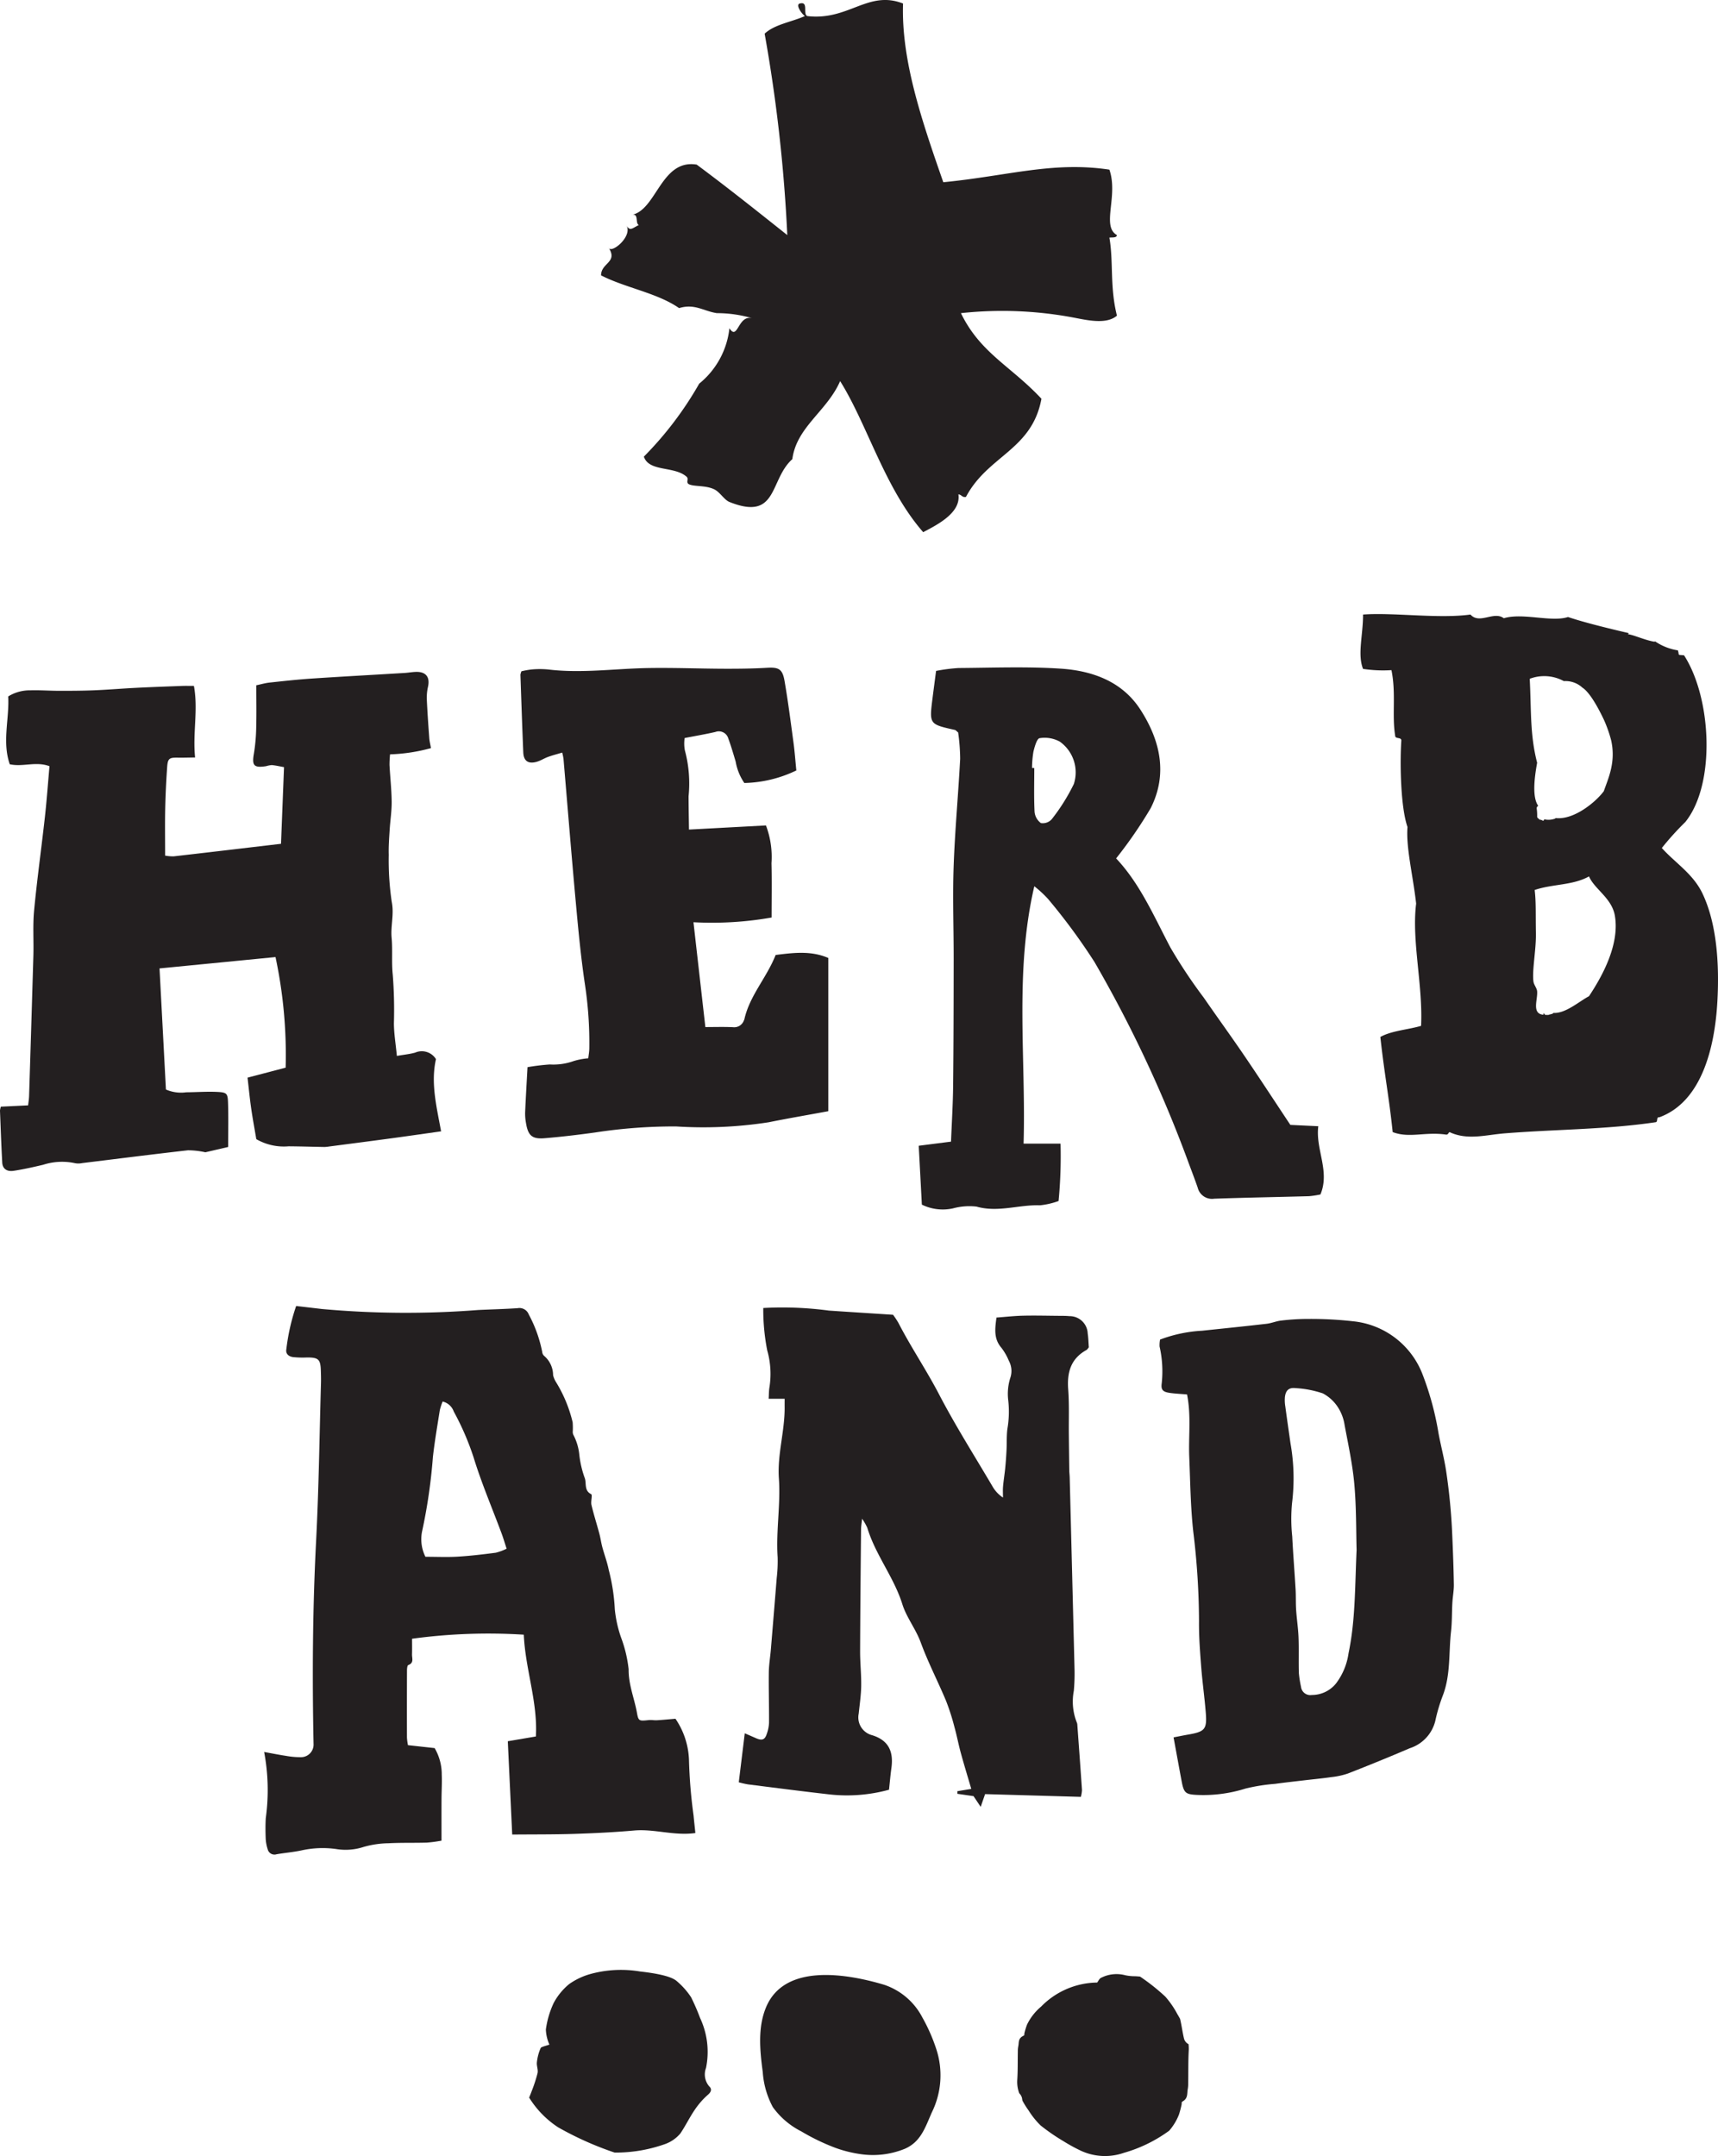
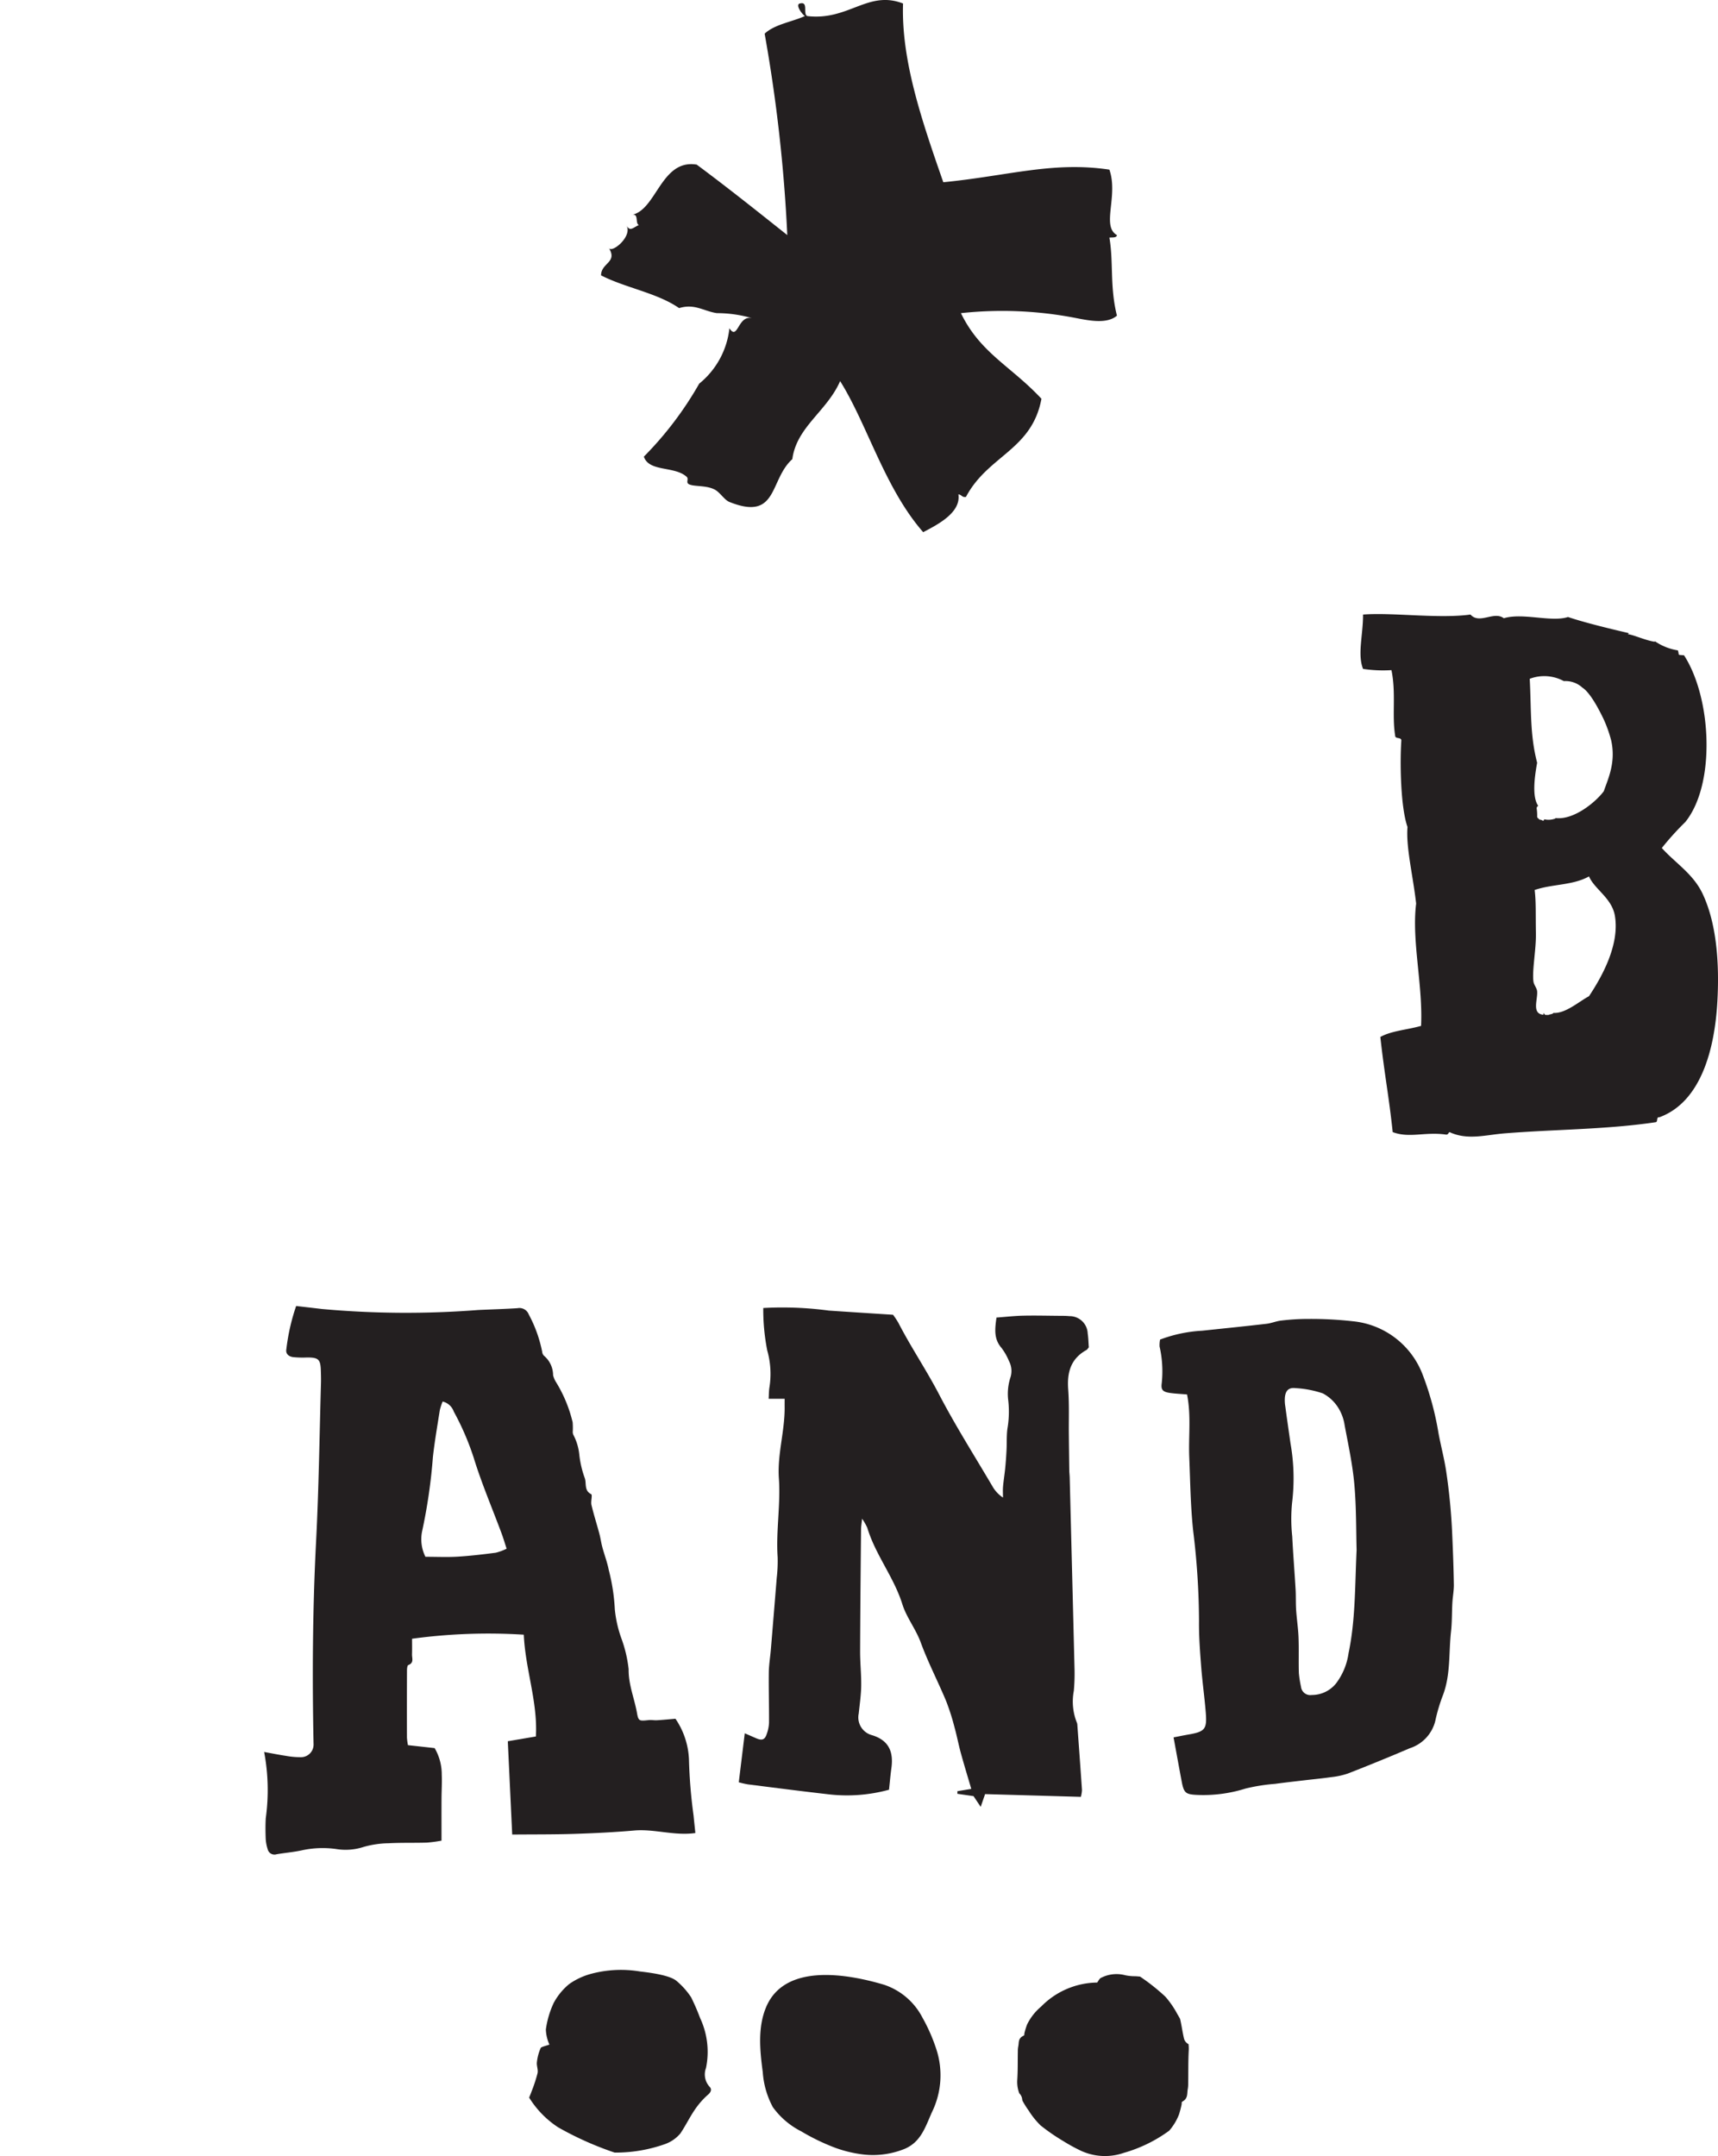
<svg xmlns="http://www.w3.org/2000/svg" viewBox="0 0 186.172 233.534">
  <g fill="#231f20">
    <path d="m28.623 189.771c.963.174 1.646.313 2.334.415a8.93 8.93 0 0 0 1.618.15 1.368 1.368 0 0 0 1.403-1.46c-.149-7.324-.102-14.641.277-21.962.295-5.689.363-11.39.527-17.086.013-.46-.001-.922-.015-1.383-.037-1.21-.263-1.413-1.514-1.405a10.048 10.048 0 0 1 -1.503-.042c-.44-.064-.814-.327-.72-.852a22.397 22.397 0 0 1 1.063-4.683c.964.113 1.873.216 2.78.325a100.949 100.949 0 0 0 16.948.109c1.423-.068 2.848-.102 4.269-.197a1.083 1.083 0 0 1 1.21.68 14.367 14.367 0 0 1 1.454 4.049.666.666 0 0 0 .21.436 2.757 2.757 0 0 1 .972 2.093 2.621 2.621 0 0 0 .34.787 14.813 14.813 0 0 1 1.78 4.319 8.004 8.004 0 0 1 .014.957.809.809 0 0 0 .052.379 5.821 5.821 0 0 1 .652 2.142 10.831 10.831 0 0 0 .585 2.537c.226.573-.099 1.361.702 1.767.162.082-.059.782.032 1.165.248 1.045.577 2.07.855 3.108.129.482.194.981.323 1.463.222.827.534 1.635.697 2.473a21.108 21.108 0 0 1 .657 4.263 13.05 13.05 0 0 0 .692 3.097 14.122 14.122 0 0 1 .805 3.389c-.025 1.677.626 3.163.905 4.744.159.901.257.874 1.283.769.289-.03.586.035.877.018.6-.035 1.198-.095 2.011-.162a8.446 8.446 0 0 1 1.463 4.423 54.487 54.487 0 0 0 .498 6.063c.053.58.119 1.158.195 1.891-2.282.324-4.439-.464-6.626-.272-2.168.19-4.347.295-6.523.365-2.176.07-4.355.05-6.699.072-.154-3.268-.312-6.597-.478-10.107l3.043-.516c.213-3.75-1.142-7.268-1.31-11.025a61.04 61.04 0 0 0 -12.108.439c0 .624.012 1.158-.004 1.692-.012.419.238.926-.405 1.158-.104.038-.14.373-.141.571q-.015 3.645-.004 7.289a6.764 6.764 0 0 0 .109.817l2.892.318a5.641 5.641 0 0 1 .771 2.877c.036.878-.022 1.759-.025 2.639-.006 1.46-.002 2.921-.002 4.51a15.002 15.002 0 0 1 -1.583.212c-1.382.042-2.768-.003-4.147.069a10.35 10.35 0 0 0 -2.719.401 6.268 6.268 0 0 1 -2.964.225 10.54 10.54 0 0 0 -3.745.146c-.891.191-1.807.266-2.707.418a.758.758 0 0 1 -.975-.552 4.521 4.521 0 0 1 -.21-1.101c-.029-.753-.039-1.51.007-2.262a22.183 22.183 0 0 0 -.177-7.164zm17.476-21.143c1.254 0 2.383.054 3.506-.014 1.376-.084 2.749-.248 4.118-.426a5.736 5.736 0 0 0 1.177-.436c-.213-.65-.363-1.167-.551-1.67-1.022-2.745-2.179-5.447-3.035-8.242a29.138 29.138 0 0 0 -2.138-4.936 1.688 1.688 0 0 0 -1.208-1.092 6.065 6.065 0 0 0 -.307.935c-.268 1.695-.561 3.389-.751 5.093a59.119 59.119 0 0 1 -1.177 8.072 4.261 4.261 0 0 0 .368 2.716z" />
    <path d="m96.338 193.861a17.24 17.24 0 0 1 -6.553.496c-2.913-.332-5.822-.708-8.731-1.076a9.47 9.47 0 0 1 -.996-.227l.649-5.307c.499.218.859.374 1.219.532.642.282.955.179 1.16-.449a4.133 4.133 0 0 0 .25-1.223c.012-1.814-.046-3.63-.024-5.444.01-.83.153-1.657.222-2.486q.324-3.874.635-7.75a15.669 15.669 0 0 0 .101-2.258c-.19-2.849.332-5.688.135-8.524-.182-2.627.652-5.144.623-7.741-.003-.283-0-.566-0-.888h-1.732c.026-.446.023-.812.073-1.17a9.276 9.276 0 0 0 -.228-4.073 22.919 22.919 0 0 1 -.429-4.592 37.6 37.6 0 0 1 7.101.279c2.296.157 4.593.3 6.962.454a8.74 8.74 0 0 1 .583.879c1.36 2.639 3.027 5.098 4.402 7.736 1.776 3.407 3.841 6.663 5.794 9.977a3.538 3.538 0 0 0 1.135 1.208c0-.399-.028-.8.006-1.196.058-.661.169-1.318.234-1.979.065-.662.112-1.327.145-1.992.038-.749-.003-1.507.089-2.249a10.985 10.985 0 0 0 .096-3.11 5.735 5.735 0 0 1 .235-2.479 2.304 2.304 0 0 0 -.164-1.8 6.257 6.257 0 0 0 -.808-1.414c-.848-.976-.706-2.064-.538-3.278.977-.073 1.926-.182 2.878-.204 1.296-.03 2.594.004 3.89.014.377.003.756-.003 1.13.036a1.954 1.954 0 0 1 1.988 1.881c.076.495.083 1.0.121 1.5-.094.107-.157.23-.256.285-1.7.941-2.117 2.427-1.979 4.261.122 1.623.053 3.26.07 4.891q.02 1.946.047 3.892c.004.251.039.502.045.753q.267 10.43.526 20.861a20.701 20.701 0 0 1 -.078 2.26 6.141 6.141 0 0 0 .331 3.452.658.658 0 0 1 .05.245c.171 2.353.344 4.706.504 7.06a3.703 3.703 0 0 1 -.122.728q-5.245-.15-10.379-.297l-.477 1.381-.776-1.162-1.75-.252.001-.283 1.505-.249c-.393-1.343-.782-2.61-1.132-3.887-.254-.928-.43-1.878-.69-2.804a24.514 24.514 0 0 0 -.917-2.859c-.885-2.114-1.949-4.159-2.736-6.307-.538-1.469-1.544-2.709-1.995-4.15-.918-2.935-2.915-5.344-3.798-8.275a6.165 6.165 0 0 0 -.564-.984c-.055.54-.11.842-.113 1.144-.041 4.401-.087 8.801-.102 13.202-.004 1.255.137 2.512.118 3.766-.015 1.002-.166 2.002-.269 3.001a1.99 1.99 0 0 0 1.452 2.337c1.836.564 2.334 1.832 2.088 3.581-.104.743-.166 1.492-.257 2.328z" />
    <path d="m128.639 151.045c-.675-.057-1.251-.082-1.82-.16-.771-.105-1.032-.307-.929-1.042a12.121 12.121 0 0 0 -.231-3.985 3.052 3.052 0 0 1 .053-.757 15.141 15.141 0 0 1 4.551-.959c2.331-.246 4.664-.483 6.992-.752.537-.062 1.056-.294 1.593-.35a24.951 24.951 0 0 1 2.985-.176 40.801 40.801 0 0 1 4.766.252 9.028 9.028 0 0 1 7.573 5.798 32.203 32.203 0 0 1 1.717 6.354c.249 1.338.603 2.657.813 4.012a64.407 64.407 0 0 1 .671 6.981c.08 1.79.146 3.581.174 5.373.01.66-.124 1.32-.161 1.982-.058 1.036-.029 2.081-.145 3.11-.259 2.313-.029 4.686-.889 6.929a18.377 18.377 0 0 0 -.813 2.74 4.157 4.157 0 0 1 -2.772 2.972q-3.322 1.421-6.69 2.733a8.248 8.248 0 0 1 -1.824.396c-.988.143-1.982.234-2.974.351-1.034.122-2.069.236-3.101.377a20.043 20.043 0 0 0 -3.211.511 15.244 15.244 0 0 1 -5.278.686c-1.188-.056-1.398-.212-1.628-1.424-.295-1.559-.576-3.12-.886-4.807.546-.105 1.063-.213 1.584-.303 1.813-.313 2.05-.573 1.905-2.381-.134-1.668-.37-3.327-.499-4.995-.125-1.62-.249-3.248-.233-4.87a81.945 81.945 0 0 0 -.627-9.773c-.291-2.657-.32-5.344-.43-8.019-.093-2.253.219-4.522-.24-6.803zm18.37 16.853c-.059-1.999-.02-4.561-.244-7.099-.19-2.16-.656-4.298-1.056-6.436a4.867 4.867 0 0 0 -.685-1.869 4.37 4.37 0 0 0 -1.68-1.566 11.085 11.085 0 0 0 -2.943-.568c-.729-.087-1.074.237-1.161.969a4.05 4.05 0 0 0 .041 1.001c.178 1.327.372 2.652.559 3.978a21.815 21.815 0 0 1 .174 6.498 17.956 17.956 0 0 0 .019 3.616c.095 1.909.252 3.814.364 5.722.044.742.009 1.489.058 2.23.066.996.223 1.988.261 2.985.05 1.286-.001 2.575.036 3.862a11.297 11.297 0 0 0 .233 1.484 1.01 1.01 0 0 0 1.159.894 3.37 3.37 0 0 0 2.636-1.252 7.024 7.024 0 0 0 1.355-3.272c.741-3.522.687-7.073.872-11.177z" />
-     <path d="m43.011 114.374c.779-.135 1.39-.193 1.973-.354a1.804 1.804 0 0 1 2.26.704c-.58 2.554.053 5.102.556 7.821-1.849.26-3.66.522-5.473.767-2.225.301-4.452.587-6.679.878a3.391 3.391 0 0 1 -.492.049c-1.294-.022-2.589-.064-3.883-.073a5.974 5.974 0 0 1 -3.499-.775c-.188-1.119-.396-2.224-.555-3.335-.153-1.063-.255-2.133-.395-3.326l4.13-1.083a50.844 50.844 0 0 0 -1.098-11.979l-12.568 1.229c.228 4.321.461 8.727.693 13.116a4.085 4.085 0 0 0 2.194.302c1.13-.006 2.263-.097 3.388-.039.996.051 1.111.164 1.145 1.113.057 1.584.016 3.171.016 4.85l-2.47.574a8.846 8.846 0 0 0 -1.889-.215c-3.829.433-7.651.922-11.476 1.388a1.933 1.933 0 0 1 -.742.012 6.654 6.654 0 0 0 -3.471.169c-1.058.249-2.122.492-3.196.653-.748.112-1.2-.231-1.237-.884-.106-1.881-.169-3.764-.245-5.647a2.447 2.447 0 0 1 .092-.416l2.957-.142c.039-.361.095-.682.105-1.005q.24-7.603.465-15.207c.046-1.634-.075-3.28.079-4.901.321-3.375.793-6.735 1.167-10.106.203-1.826.334-3.66.5-5.519-1.485-.553-2.879.107-4.306-.21-.839-2.428-.04-4.884-.167-7.347a4.428 4.428 0 0 1 2.412-.659c1.045-.03 2.094.05 3.141.051 1.25.001 2.502-.004 3.75-.055 1.504-.062 3.005-.19 4.508-.266 1.671-.084 3.343-.144 5.015-.207.407-.015.815-.002 1.298-.002.48 2.609-.148 5.098.128 7.751-.719.009-1.285.028-1.85.019-.949-.015-1.111.079-1.178 1.029-.105 1.504-.178 3.012-.21 4.52-.035 1.668-.008 3.336-.008 5.062a4.846 4.846 0 0 0 .921.081c3.855-.442 7.709-.9 11.635-1.362.111-2.818.215-5.484.326-8.302-.466-.083-.89-.183-1.319-.224a2.669 2.669 0 0 0 -.614.118c-1.341.209-1.561-.064-1.33-1.372a19.406 19.406 0 0 0 .249-2.847c.039-1.484.01-2.969.01-4.542.476-.099.958-.242 1.449-.295 1.525-.165 3.051-.333 4.581-.435 3.341-.222 6.685-.403 10.028-.605.418-.025.833-.105 1.251-.116 1.07-.027 1.524.561 1.302 1.592a5.326 5.326 0 0 0 -.135 1.345c.064 1.418.166 2.835.269 4.251.024.324.108.643.183 1.069a18.869 18.869 0 0 1 -4.433.675 11.079 11.079 0 0 0 -.06 1.159c.071 1.323.222 2.644.235 3.967.01 1.023-.157 2.046-.219 3.071-.055.896-.126 1.796-.097 2.691a30.711 30.711 0 0 0 .324 5.096c.272 1.342-.133 2.595-.013 3.894.122 1.326-.021 2.678.123 4a49.307 49.307 0 0 1 .125 5.258c.003 1.081.189 2.162.32 3.528z" />
-     <path d="m89.761 103.76v16.603c-2.211.408-4.349.773-6.473 1.201a46.18 46.18 0 0 1 -10.026.45 56.356 56.356 0 0 0 -8.761.653c-1.825.253-3.657.472-5.493.624-1.357.112-1.788-.294-2.01-1.655a5.561 5.561 0 0 1 -.093-1.124c.069-1.587.164-3.173.259-4.918a23.344 23.344 0 0 1 2.417-.294 6.482 6.482 0 0 0 2.572-.364 7.441 7.441 0 0 1 1.595-.302c.038-.342.106-.7.112-1.058a42.307 42.307 0 0 0 -.482-7.009c-.444-2.98-.723-5.988-.997-8.991-.469-5.131-.88-10.268-1.319-15.403a6.675 6.675 0 0 0 -.138-.653c-.535.16-1.039.288-1.526.464-.431.156-.828.423-1.267.541-.905.242-1.387-.107-1.426-1.03-.118-2.804-.211-5.609-.309-8.414a1.698 1.698 0 0 1 .11-.368 9.046 9.046 0 0 1 1.13-.2 9.739 9.739 0 0 1 1.758.003c3.607.438 7.196-.089 10.794-.154 2.762-.05 5.526.065 8.289.074 1.546.005 3.094-.012 4.636-.102 1.244-.073 1.676.111 1.9 1.399.386 2.225.672 4.468.974 6.706.134.99.205 1.988.308 3.015a13.632 13.632 0 0 1 -5.634 1.359 5.85 5.85 0 0 1 -.941-2.321c-.251-.84-.497-1.684-.799-2.507a1.065 1.065 0 0 0 -1.404-.698c-1.092.25-2.198.437-3.324.656a3.994 3.994 0 0 0 .022 1.329 13.785 13.785 0 0 1 .403 4.976c.003 1.163.027 2.326.043 3.61l8.342-.448a9.63 9.63 0 0 1 .598 4.094c.049 1.92.013 3.842.013 5.881a37.341 37.341 0 0 1 -8.466.51c.438 3.861.866 7.624 1.289 11.355.985 0 1.988-.033 2.986.013a1.108 1.108 0 0 0 1.183-.72.621.621 0 0 0 .053-.113c.57-2.585 2.429-4.532 3.393-6.989 1.924-.239 3.822-.487 5.707.324z" />
-     <path d="m139.832 121.846c.825.04 1.799.086 3.027.145-.324 2.507 1.288 4.85.232 7.39a10.264 10.264 0 0 1 -1.235.189c-3.426.095-6.853.151-10.278.272a1.595 1.595 0 0 1 -1.787-1.192c-.343-.998-.728-1.982-1.092-2.972a138.65 138.65 0 0 0 -10.088-21.465 66.237 66.237 0 0 0 -5.038-6.839 12.214 12.214 0 0 0 -1.49-1.377c-2.167 9.346-.887 18.574-1.162 27.879h4.006a50.708 50.708 0 0 1 -.214 6.217 8.35 8.35 0 0 1 -2.019.464c-2.292-.081-4.546.807-6.878.138a6.746 6.746 0 0 0 -2.543.194 5.138 5.138 0 0 1 -3.375-.405c-.108-2.03-.219-4.108-.34-6.377 1.268-.162 2.28-.291 3.5-.446.08-2.026.207-4.045.228-6.065.049-4.557.055-9.115.06-13.673.004-3.36-.121-6.723-.004-10.078.136-3.883.503-7.758.706-11.639a21.169 21.169 0 0 0 -.218-2.867c-.163-.129-.251-.252-.361-.276-2.768-.617-2.77-.615-2.416-3.427.115-.913.237-1.826.385-2.964a19.114 19.114 0 0 1 2.427-.313c3.687-.026 7.386-.173 11.058.066 3.437.224 6.673 1.371 8.654 4.436 2.142 3.313 2.998 6.972 1.113 10.687a48.02 48.02 0 0 1 -3.741 5.433c2.597 2.75 4.102 6.28 5.886 9.658a55.666 55.666 0 0 0 3.611 5.425c1.452 2.105 2.958 4.173 4.396 6.287 1.662 2.442 3.275 4.918 4.988 7.496zm-27.994-38.658.242.003c0 1.581-.048 3.164.031 4.74a1.708 1.708 0 0 0 .684 1.222 1.3 1.3 0 0 0 1.174-.412 20.981 20.981 0 0 0 2.399-3.821 4.086 4.086 0 0 0 -1.519-4.586 3.411 3.411 0 0 0 -2.19-.376c-.294.042-.542.923-.67 1.456a11.109 11.109 0 0 0 -.151 1.772z" />
    <path d="m184.5 96.804c-1.024-2.164-2.969-3.332-4.415-4.95a30.446 30.446 0 0 1 2.542-2.81c3.306-4.086 2.869-13.409-.134-18.062-.798-.07-.473.039-.669-.535a6.063 6.063 0 0 1 -2.47-.975.199.199 0 0 1 -.072.038c-1.031-.154-2.538-.867-2.943-.803.082-.008.158-.02.134-.134-2.224-.517-4.819-1.156-6.556-1.739-1.803.59-4.891-.49-6.957.134-1.069-.819-2.628.697-3.612-.401-3.473.478-8.343-.245-11.64 0 .008 2.2-.627 4.311 0 5.887a14.462 14.462 0 0 0 3.077.134c.514 2.496.042 4.865.401 7.091-.004.406.673.13.669.535-.162 2.392-.086 7.206.669 9.365-.177 2.201.578 5.159.937 8.295-.505 4.014.743 8.799.535 13.246-1.451.422-3.219.527-4.415 1.204.457 4.138.935 6.453 1.338 10.302 1.814.691 3.489-.054 5.753.268.263.04.265-.181.401-.268 1.966.916 3.908.3 6.021.134 5.58-.44 11-.411 16.323-1.204.276-.037.032-.593.401-.535 4.529-1.659 6.005-7.414 6.288-12.577.216-3.951-.045-8.343-1.606-11.64zm-15.03-23.027a2.715 2.715 0 0 1 1.959.662c.005.006.007.013.011.019.862.526 1.81 2.334 2.357 3.482a14.08 14.08 0 0 1 .803 2.275c.517 2.365-.317 4.077-.803 5.485-.857 1.161-3.224 3.133-5.213 2.913a.279.279 0 0 1 -.117.076 2.094 2.094 0 0 1 -1.129.057.377.377 0 0 1 -.096.165 1.693 1.693 0 0 1 -.243-.111.27.27 0 0 1 -.272-.134.247.247 0 0 1 -.151-.246 4.697 4.697 0 0 0 -.049-.813.284.284 0 0 1 .156-.308l.002-.021c-.655-.925-.422-2.984-.112-4.655-.787-3.045-.621-5.571-.803-9.098a4.448 4.448 0 0 1 3.7.253zm2.722 34.132c-1.064.555-2.548 1.899-3.855 1.807a.272.272 0 0 1 -.107.092c-.135.053-.28.065-.414.118a.218.218 0 0 1 -.17-.002l-.008.002a.251.251 0 0 1 -.33-.185l-.032-.006c-.012.06-.021.122-.035.181-1.291-.117-.586-1.669-.669-2.542-.035-.369-.353-.686-.401-1.07-.155-1.218.299-3.429.268-5.218-.038-2.163.024-3.374-.134-4.683 1.917-.66 4.135-.485 5.887-1.472.601 1.397 2.491 2.35 2.809 4.281.52 3.149-1.406 6.583-2.809 8.696z" />
    <path d="m86.678.379c.988-.261.277 1.177.818 1.364 4.476.515 6.556-2.843 10.363-1.364-.2 6.077 1.958 12.491 4.363 19.361 7.063-.695 11.872-2.283 17.998-1.364.989 2.857-.895 6.126.818 7.09-.044.32-.497.23-.818.272.46 2.636.029 5.313.818 8.454-1.056.907-2.903.558-4.363.273a41.706 41.706 0 0 0 -12.544-.545c2.112 4.344 5.421 5.73 8.726 9.272-1.029 5.575-5.806 6.138-8.18 10.634-.441.078-.469-.257-.818-.273.277 1.944-2.143 3.224-3.818 4.09-4.176-4.771-6.045-11.651-8.999-16.362-1.433 3.278-4.721 4.955-5.181 8.455-2.51 2.233-1.523 6.753-6.817 4.636-.559-.224-1.022-1.065-1.636-1.365-.939-.455-2.143-.282-2.727-.544-.409-.184.001-.573-.273-.819-1.332-1.194-4.067-.497-4.636-2.181a37.7 37.7 0 0 0 6-7.909 8.959 8.959 0 0 0 3.272-5.999c.914 1.422.907-1.472 2.454-1.091a13.707 13.707 0 0 0 -3.818-.545c-1.46-.223-2.39-1.057-4.09-.546-2.356-1.644-5.812-2.188-8.454-3.545-.009-1.37 1.856-1.39.818-2.999.271.709 2.674-1.242 1.909-2.454.392.748.687.315 1.363 0-.435-.202.062-1.335-.818-1.091 2.743-.461 3.196-6.086 7.09-5.454 3.537 2.628 6.729 5.184 9.817 7.635a168.585 168.585 0 0 0 -2.454-21.816c1.076-1.014 2.919-1.263 4.364-1.909-.301-.185-1.082-1.238-.545-1.364z" fill-rule="evenodd" />
    <path d="m76.896 226.036a1.979 1.979 0 0 1 -.39-2.034 8.63 8.63 0 0 0 -.646-5.427 22.951 22.951 0 0 0 -.966-2.231 8.195 8.195 0 0 0 -1.552-1.75c-.546-.491-1.987-.822-3.981-1.046a12.535 12.535 0 0 0 -5.432.287 7.544 7.544 0 0 0 -2.239 1.067 6.789 6.789 0 0 0 -1.687 2.051 9.863 9.863 0 0 0 -.85 2.882 4.407 4.407 0 0 0 .383 1.632c-.331.124-.888.242-.946.372a5.211 5.211 0 0 0 -.409 1.535c-.048.398.155.798.07 1.194a16.451 16.451 0 0 1 -.653 1.988c-.078.219-.174.438-.255.656a10.384 10.384 0 0 0 3.142 3.217 34.97 34.97 0 0 0 6.121 2.735 15.96 15.96 0 0 0 5.517-.941 3.89 3.89 0 0 0 1.603-1.128c.955-1.41 1.433-2.836 3.021-4.223.303-.265.411-.573.15-.837z" />
    <path d="m90.309 232.568a13.413 13.413 0 0 0 2.9.757 9.164 9.164 0 0 0 4.836-.569c1.729-.746 2.2-2.274 2.932-3.942a9.075 9.075 0 0 0 .478-6.878 18.869 18.869 0 0 0 -1.496-3.396 7.265 7.265 0 0 0 -4.149-3.554c-3.932-1.171-10.73-2.385-12.772 2.383-.942 2.2-.698 4.706-.381 7.077a9.322 9.322 0 0 0 1.093 3.796 8.56 8.56 0 0 0 3.081 2.625 23.173 23.173 0 0 0 3.477 1.7z" />
    <path d="m110.753 227.273a1.055 1.055 0 0 0 -.301-.53 3.546 3.546 0 0 1 -.219-1.406c.072-1.045.044-2.092.065-3.138a2.72 2.72 0 0 1 .048-.552c.092-.404-.057-.856.596-1.154.087-.04.045-.185.074-.281a7.968 7.968 0 0 1 .282-.915 5.908 5.908 0 0 1 1.532-1.954 8.627 8.627 0 0 1 6.064-2.597c.153-.185.227-.435.459-.529a3.674 3.674 0 0 1 2.589-.262 4.958 4.958 0 0 0 1.082.106c.174.01.347.024.518.04.083.058.171.112.251.171a22.035 22.035 0 0 1 2.493 2.005 9.939 9.939 0 0 1 1.301 1.891c.105.168.194.338.291.507.173.709.257 1.428.427 2.138a.948.948 0 0 0 .49.606 4.512 4.512 0 0 1 .03.57c-.073 1.22-.044 2.444-.065 3.666a3.697 3.697 0 0 1 -.049.645c-.092.472.057 1-.596 1.348-.087.046-.046.216-.074.328a10.643 10.643 0 0 1 -.282 1.069 5.992 5.992 0 0 1 -1.057 1.747 15.504 15.504 0 0 1 -4.923 2.403 6.227 6.227 0 0 1 -4.619-.217 18.5 18.5 0 0 1 -1.897-1.035 21.746 21.746 0 0 1 -2.494-1.716 8.596 8.596 0 0 1 -1.3-1.619 9.073 9.073 0 0 1 -.675-1.078c-.016-.085-.026-.171-.043-.256z" />
  </g>
</svg>